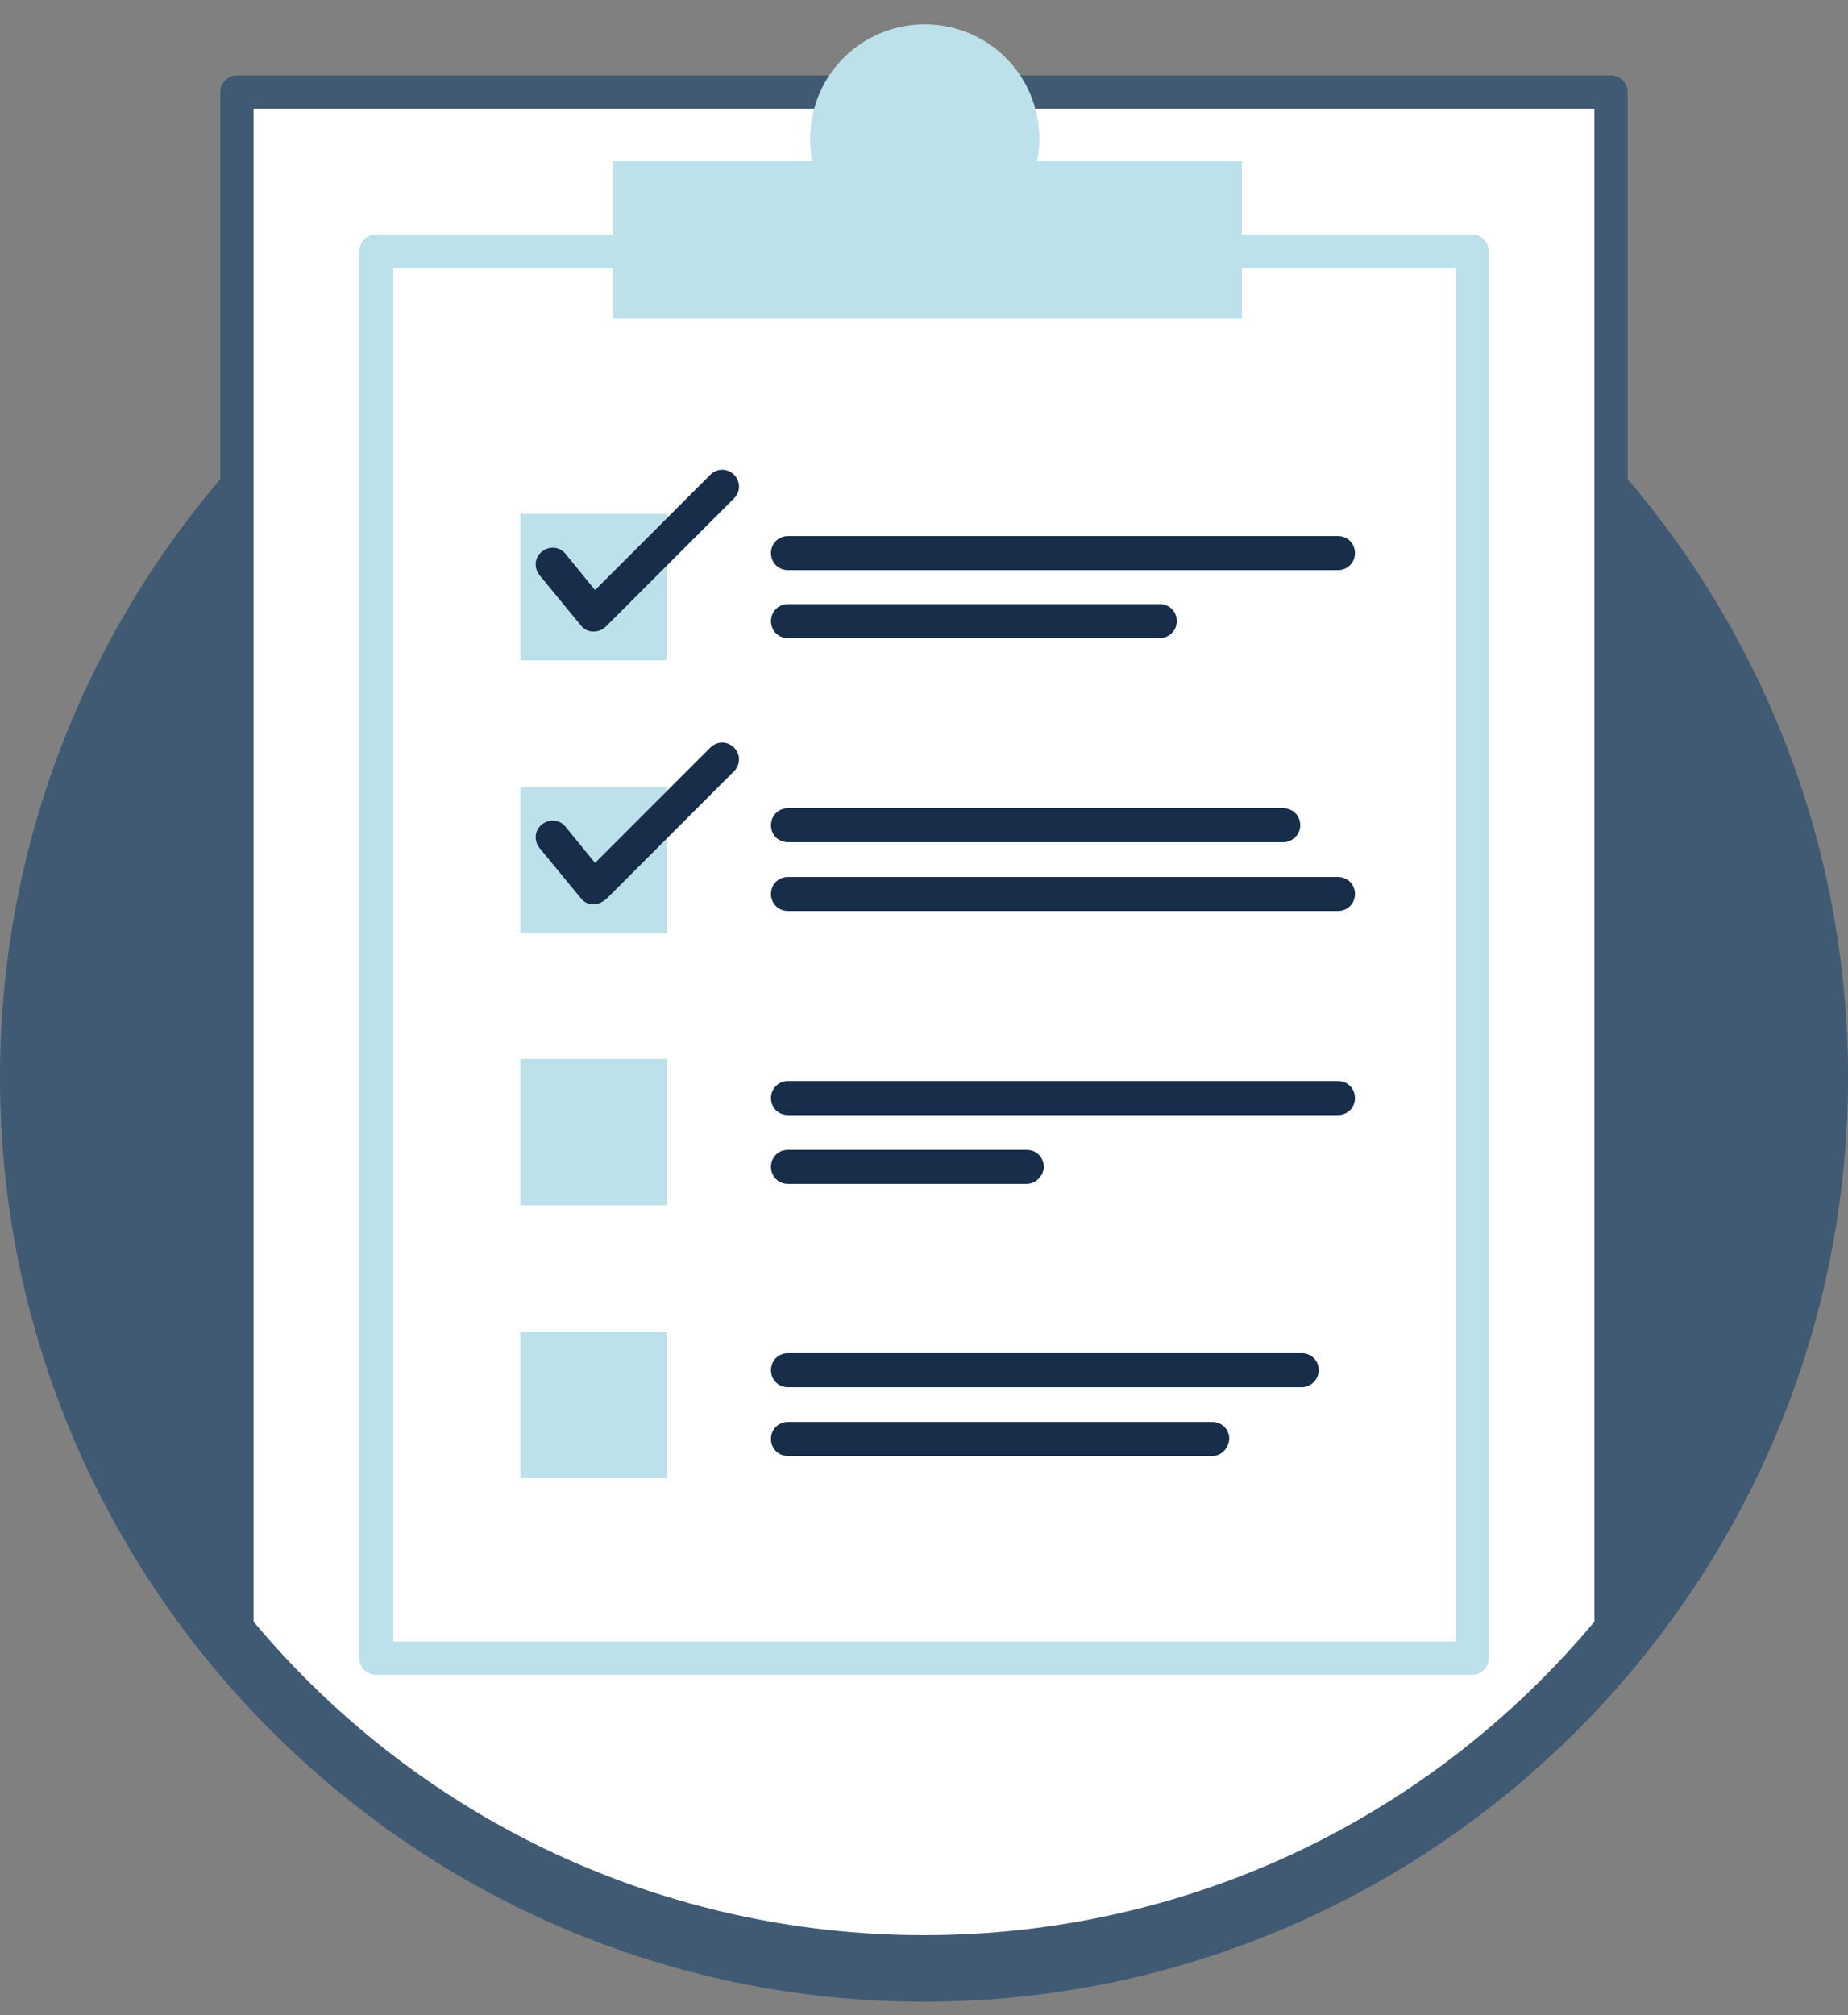
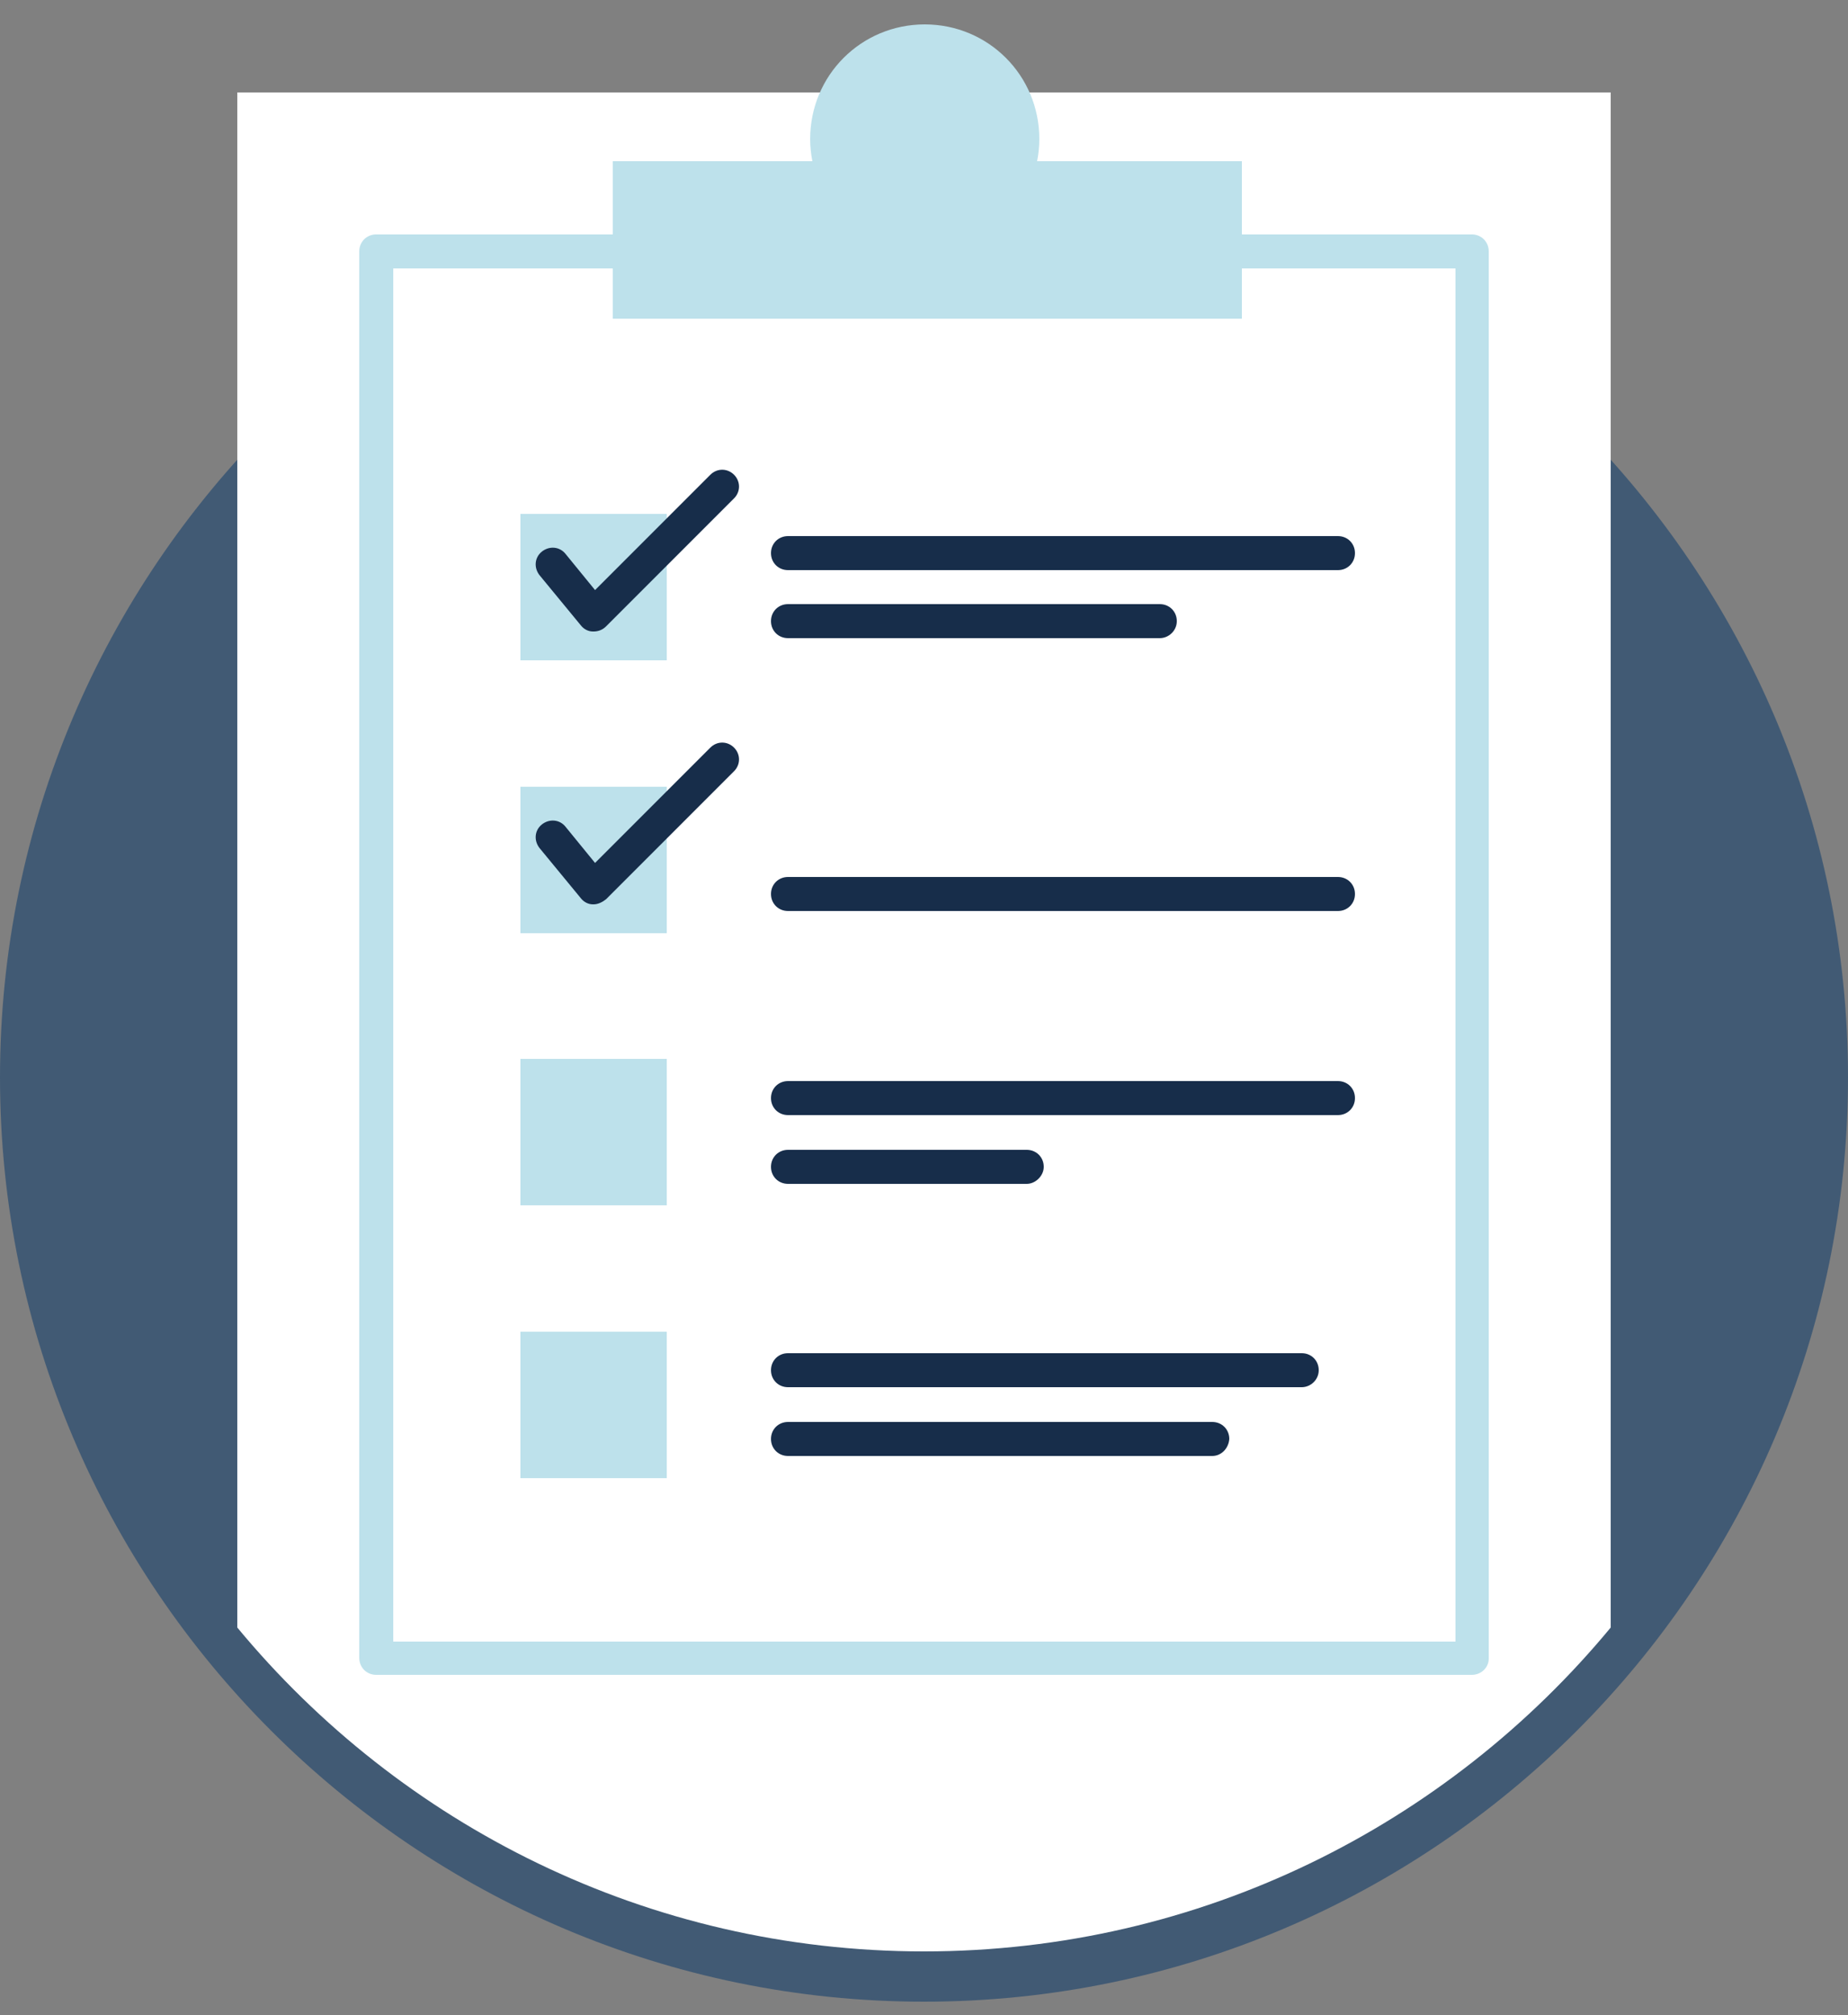
<svg xmlns="http://www.w3.org/2000/svg" version="1.1" id="Laag_1" x="0px" y="0px" viewBox="0 -11.5 250 272.5" style="enable-background:new 0 -11.5 250 272.5;" xml:space="preserve">
  <rect x="0" y="-11.5" width="250" height="272.5" fill="#808080" stroke="none" />
  <style type="text/css">
	.st0{fill:#415A74;}
	.st1{fill:#FFFFFF;}
	.st2{fill:#BDE1EB;}
	.st3{fill:#172D4A;}
</style>
  <g>
    <circle class="st0" cx="125" cy="134.2" r="120.5" />
  </g>
  <g>
    <path class="st0" d="M125,259.2c-68.9,0-125-56.1-125-125s56.1-125,125-125s125,56.1,125,125S193.9,259.2,125,259.2z M125,18.3   c-63.9,0-115.9,52-115.9,115.9s52,115.9,115.9,115.9s115.9-52,115.9-115.9S188.9,18.3,125,18.3z" />
  </g>
  <g>
    <path class="st1" d="M125,252.4c37.4,0,70.8-17.1,92.9-43.8V1H32.1v207.6C54.2,235.3,87.6,252.4,125,252.4z" />
-     <path class="st0" d="M125,254.7c-36.7,0-71.3-16.3-94.7-44.6c-0.3-0.4-0.5-0.9-0.5-1.4V1c0-1.3,1-2.3,2.3-2.3h185.8   c1.3,0,2.3,1,2.3,2.3v207.6c0,0.5-0.2,1-0.5,1.4C196.3,238.4,161.7,254.7,125,254.7z M34.3,207.8c22.5,26.9,55.5,42.4,90.7,42.4   s68.1-15.4,90.7-42.4V3.2H34.3V207.8z" />
  </g>
  <g>
    <rect x="50.9" y="22.5" class="st1" width="148.2" height="190.3" />
    <path class="st2" d="M199.1,215H50.9c-1.3,0-2.3-1-2.3-2.3V22.5c0-1.3,1-2.3,2.3-2.3h148.2c1.3,0,2.3,1,2.3,2.3v190.3   C201.4,214,200.4,215,199.1,215z M53.2,210.5h143.7V24.8H53.2V210.5z" />
  </g>
  <g>
    <path class="st3" d="M181,65.6h-74.4c-1.3,0-2.3-1-2.3-2.3s1-2.3,2.3-2.3H181c1.3,0,2.3,1,2.3,2.3S182.3,65.6,181,65.6z" />
  </g>
  <g>
    <path class="st3" d="M156.9,74.8h-50.3c-1.3,0-2.3-1-2.3-2.3s1-2.3,2.3-2.3h50.3c1.3,0,2.3,1,2.3,2.3S158.1,74.8,156.9,74.8z" />
  </g>
  <g>
    <rect x="70.4" y="58" class="st2" width="19.8" height="19.8" />
  </g>
  <g>
    <path class="st3" d="M80.3,73.9c0,0-0.1,0-0.1,0c-0.6,0-1.2-0.3-1.6-0.8L73,66.3c-0.8-1-0.7-2.4,0.3-3.2c1-0.8,2.4-0.7,3.2,0.3   l4,4.9l15.6-15.6c0.9-0.9,2.3-0.9,3.2,0c0.9,0.9,0.9,2.3,0,3.2L82,73.2C81.5,73.7,80.9,73.9,80.3,73.9z" />
  </g>
  <g>
-     <path class="st3" d="M173.6,102.4h-67c-1.3,0-2.3-1-2.3-2.3s1-2.3,2.3-2.3h67c1.3,0,2.3,1,2.3,2.3S174.8,102.4,173.6,102.4z" />
-   </g>
+     </g>
  <g>
    <path class="st3" d="M181,111.7h-74.4c-1.3,0-2.3-1-2.3-2.3s1-2.3,2.3-2.3H181c1.3,0,2.3,1,2.3,2.3S182.3,111.7,181,111.7z" />
  </g>
  <g>
    <rect x="70.4" y="94.9" class="st2" width="19.8" height="19.8" />
  </g>
  <g>
    <path class="st3" d="M80.3,110.8c0,0-0.1,0-0.1,0c-0.6,0-1.2-0.3-1.6-0.8l-5.6-6.8c-0.8-1-0.7-2.4,0.3-3.2c1-0.8,2.4-0.7,3.2,0.3   l4,4.9l15.6-15.6c0.9-0.9,2.3-0.9,3.2,0c0.9,0.9,0.9,2.3,0,3.2L82,110.1C81.5,110.5,80.9,110.8,80.3,110.8z" />
  </g>
  <g>
    <path class="st3" d="M181,139.3h-74.4c-1.3,0-2.3-1-2.3-2.3c0-1.3,1-2.3,2.3-2.3H181c1.3,0,2.3,1,2.3,2.3   C183.3,138.3,182.3,139.3,181,139.3z" />
  </g>
  <g>
    <path class="st3" d="M138.9,148.6h-32.3c-1.3,0-2.3-1-2.3-2.3c0-1.3,1-2.3,2.3-2.3h32.3c1.3,0,2.3,1,2.3,2.3   C141.2,147.5,140.1,148.6,138.9,148.6z" />
  </g>
  <g>
    <rect x="70.4" y="131.7" class="st2" width="19.8" height="19.8" />
  </g>
  <g>
    <path class="st3" d="M176.1,176.1h-69.5c-1.3,0-2.3-1-2.3-2.3s1-2.3,2.3-2.3h69.5c1.3,0,2.3,1,2.3,2.3S177.3,176.1,176.1,176.1z" />
  </g>
  <g>
    <path class="st3" d="M164,185.4h-57.4c-1.3,0-2.3-1-2.3-2.3c0-1.3,1-2.3,2.3-2.3H164c1.3,0,2.3,1,2.3,2.3   C166.2,184.4,165.2,185.4,164,185.4z" />
  </g>
  <g>
    <rect x="70.4" y="168.6" class="st2" width="19.8" height="19.8" />
  </g>
  <g>
    <path class="st2" d="M140.3,10.3c0.2-1,0.3-2,0.3-3c0-8.6-6.9-15.5-15.5-15.5c-8.6,0-15.5,6.9-15.5,15.5c0,1,0.1,2,0.3,3h-27v21.3   H168V10.3H140.3z" />
  </g>
</svg>